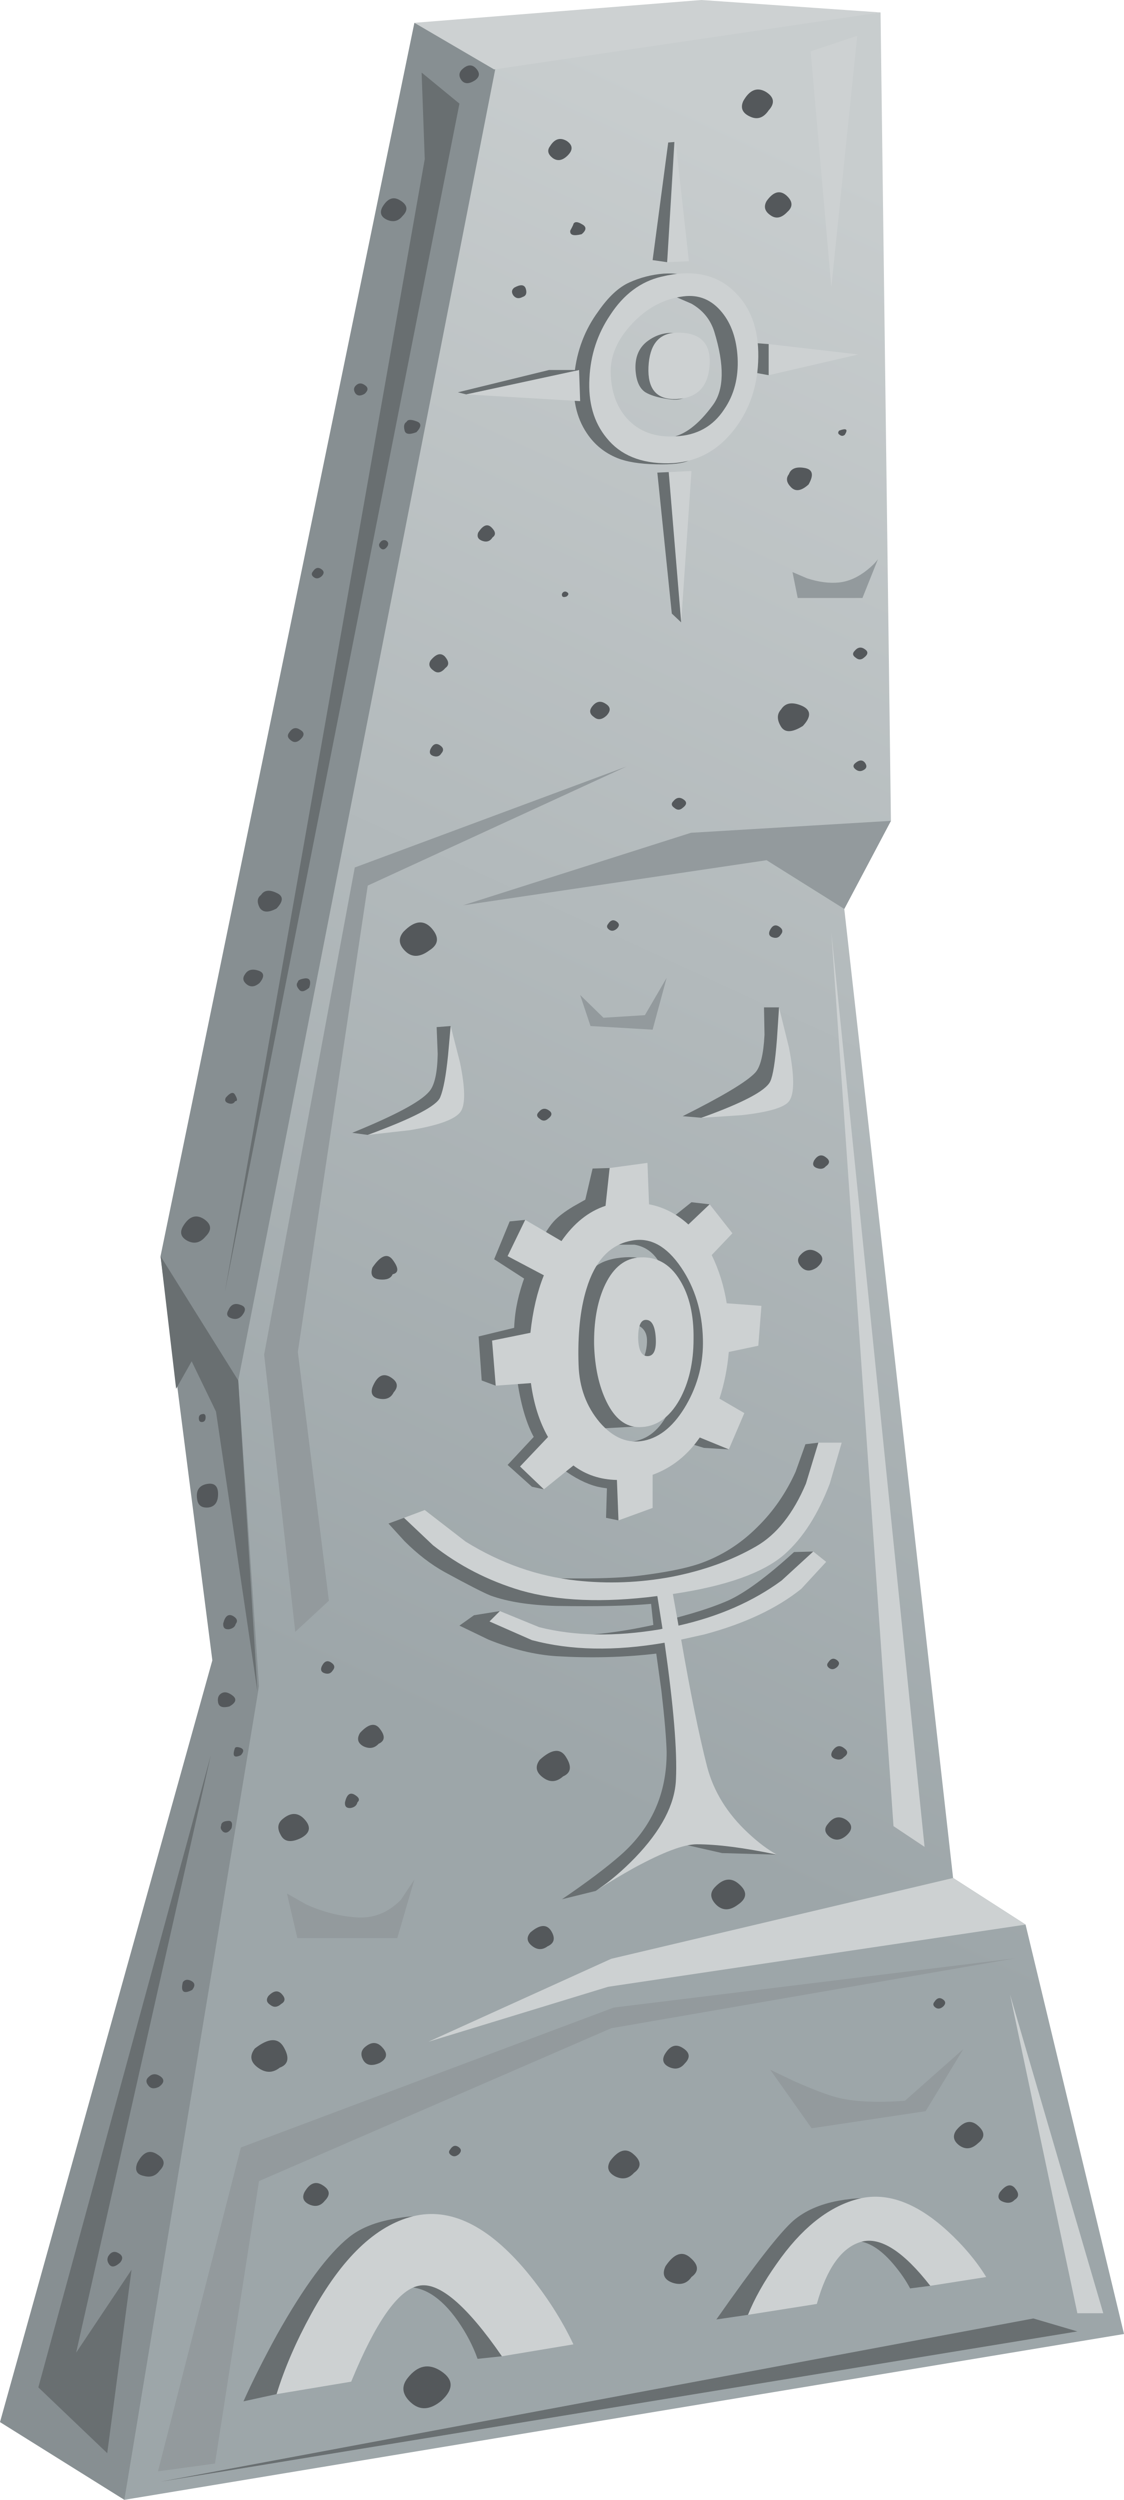
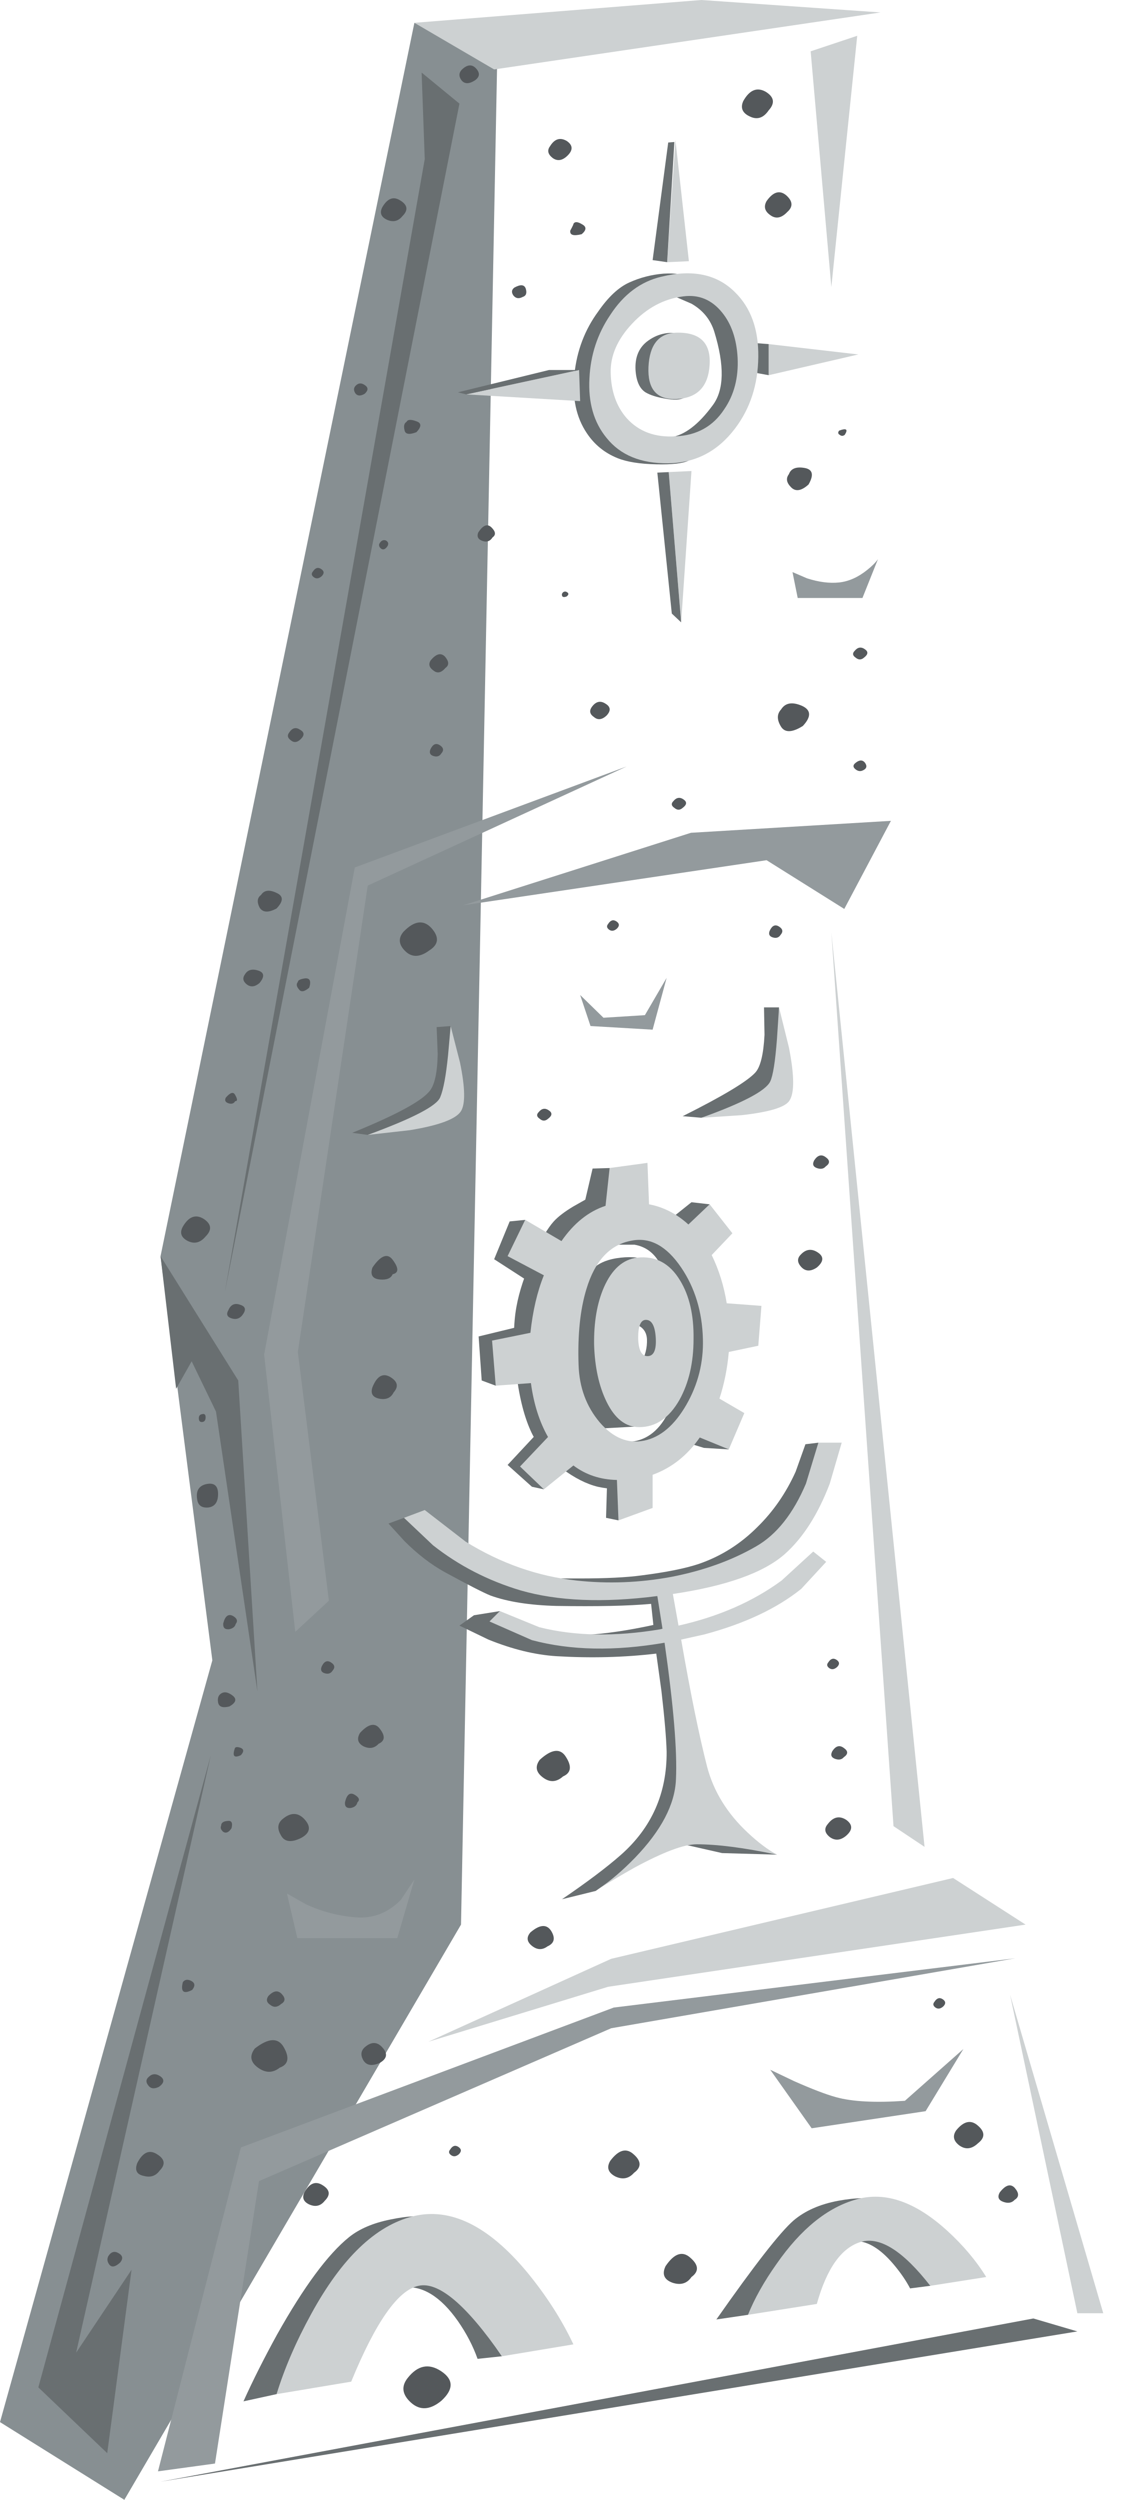
<svg xmlns="http://www.w3.org/2000/svg" xmlns:ns1="http://www.inkscape.org/namespaces/inkscape" id="svg2" xml:space="preserve" viewBox="0 0 108.5 241.2" version="1.1" ns1:version="0.91 r13725">
  <defs id="defs6">
    <linearGradient id="linearGradient26" y2="-18719" gradientUnits="userSpaceOnUse" x2="4346.9" gradientTransform="matrix(-.335 -.727 .727 -.335 15098 -3050.6)" y1="-18719" x1="4193.8">
      <stop id="stop28" style="stop-color:#c8cdce" offset="0" />
      <stop id="stop30" style="stop-color:#9da6a9" offset="1" />
    </linearGradient>
  </defs>
  <g id="g10" transform="matrix(1.25 0 0 -1.25 0 241.2)">
    <g id="g12">
      <path id="path14" style="fill-rule:evenodd;fill:#878f92" d="m9.602-0.001-9.602 6 16.398 58.801l-4 31.199 19.602 95.199 6.398-2.797-2.796-144-26-44.402z" ns1:connector-curvature="0" />
      <g id="g16">
        <g id="g18">
          <g id="g24">
-             <path id="path32" style="fill-rule:evenodd;fill:url(#linearGradient26)" d="m86.801 12.8-77.199-12.801 10.398 62.801l-1.602 23.601 20 102 29.602 3.6 0.801-62.4-3.602-6.8 8.403-74.801 5.597-3.598 7.602-31.601z" ns1:connector-curvature="0" />
-           </g>
+             </g>
        </g>
      </g>
      <path id="path34" style="fill-rule:evenodd;fill:#696f71" d="m56.84 168.4c0.933-1.707 1.305-3.414 1.121-5.121-0.106-0.961-1.176-2.121-3.199-3.48l-2.961-1.801c-0.242 0.16-0.414 0.336-0.52 0.52-0.242 0.347-0.082 0.574 0.481 0.679 1.093 0.16 2.183 0.989 3.277 2.481 0.883 1.176 0.922 3.066 0.121 5.679-0.293 0.934-0.879 1.657-1.762 2.161l-1.199 0.519c1.922 1.043 3.469 0.496 4.641-1.637z" ns1:connector-curvature="0" />
      <path id="path36" style="fill-rule:evenodd;fill:#cdd1d2" d="m38.16 187.6-6.16 3.6 22.16 1.76 13.84-0.96-29.84-4.4z" ns1:connector-curvature="0" />
      <path id="path38" style="fill-rule:evenodd;fill:#696f71" d="m16.68 83.999-1.879 3.883-1.199-2.121-1.204 10.238 6-9.598 1.481-24-3.199 21.598z" ns1:connector-curvature="0" />
      <path id="path40" style="fill-rule:evenodd;fill:#cdd1d2" d="m46.961 39.601-13.883-4.243 14.121 6.403 26.403 6.238 5.597-3.598-32.238-4.8z" ns1:connector-curvature="0" />
      <path id="path42" style="fill-rule:evenodd;fill:#939a9d" d="m35.762 123.08 17.597 5.598 15.442 0.922-3.602-6.801-6 3.762-23.437-3.481z" ns1:connector-curvature="0" />
      <path id="path44" style="fill-rule:evenodd;fill:#696f71" d="m32.801 180.68-0.242 6.679 2.921-2.398-18.121-91.762 15.442 87.481z" ns1:connector-curvature="0" />
      <path id="path46" style="fill-rule:evenodd;fill:#696f71" d="m2.961 8.679 13.32 48.801-10.402-46.122 4.281 6.403-1.879-14.16-5.32 5.078z" ns1:connector-curvature="0" />
      <path id="path48" style="fill-rule:evenodd;fill:#cdd1d2" d="m51.52 172.72 0.64 9.437 1.039-9.359-1.679-0.078z" ns1:connector-curvature="0" />
      <path id="path50" style="fill-rule:evenodd;fill:#cdd1d2" d="m51.641 156.52 1.757 0.082-0.796-11.68-0.961 11.598z" ns1:connector-curvature="0" />
      <path id="path52" style="fill-rule:evenodd;fill:#cdd1d2" d="m59.359 166.4 6.922-0.8-6.922-1.602v2.402z" ns1:connector-curvature="0" />
      <path id="path54" style="fill-rule:evenodd;fill:#696f71" d="m51.602 181.96 0.476 0.039-0.558-9.277-1.122 0.16 1.204 9.078z" ns1:connector-curvature="0" />
      <path id="path56" style="fill-rule:evenodd;fill:#696f71" d="m44.359 164.08c0.188 1.813 0.801 3.426 1.84 4.84 0.774 1.117 1.574 1.867 2.403 2.238 0.824 0.375 1.703 0.602 2.636 0.68 0.481 0.027 0.867 0.016 1.16-0.039-1.039-0.481-2.066-1.188-3.078-2.121-2-1.891-2.851-4.024-2.558-6.399 0.183-1.679 1.371-3.148 3.558-4.398 1.094-0.617 2.039-1.109 2.84-1.481-0.426-0.214-1.254-0.308-2.48-0.281-1.282 0.028-2.282 0.188-3 0.481-0.985 0.398-1.774 1.039-2.36 1.918-0.828 1.226-1.148 2.746-0.961 4.562z" ns1:connector-curvature="0" />
      <path id="path58" style="fill-rule:evenodd;fill:#cdd1d2" d="m44.719 164.4 0.082-2.402-8.801 0.52 8.719 1.882z" ns1:connector-curvature="0" />
      <path id="path60" style="fill-rule:evenodd;fill:#696f71" d="m51.879 145.6-1.117 10.879 0.879 0.039 0.961-11.598-0.723 0.68z" ns1:connector-curvature="0" />
      <path id="path62" style="fill-rule:evenodd;fill:#696f71" d="m42.398 164.4h2.321l-8.719-1.882-0.641 0.16 7.039 1.722z" ns1:connector-curvature="0" />
      <path id="path64" style="fill-rule:evenodd;fill:#696f71" d="m58.281 166.48 1.078-0.079v-2.402l-0.879 0.16-0.199 2.321z" ns1:connector-curvature="0" />
      <path id="path66" style="fill-rule:evenodd;fill:#cdd1d2" d="m46.84 159.16c-0.985 1.199-1.426 2.735-1.32 4.602 0.082 1.785 0.613 3.414 1.601 4.879 1.039 1.601 2.359 2.586 3.957 2.961 2.402 0.586 4.297 0.187 5.684-1.2 1.226-1.203 1.824-2.867 1.797-5-0.028-2.136-0.625-3.972-1.797-5.519-1.336-1.762-3.055-2.656-5.16-2.684-2.11-0.023-3.696 0.629-4.762 1.961zm0.32 5.039c0.028-1.437 0.442-2.613 1.238-3.519 0.934-1.039 2.204-1.504 3.801-1.399 1.629 0.078 2.867 0.774 3.723 2.078 0.773 1.122 1.117 2.457 1.039 4-0.082 1.442-0.481 2.602-1.199 3.481-0.801 0.988-1.801 1.402-3 1.242-1.496-0.187-2.817-0.894-3.961-2.121-1.121-1.199-1.668-2.453-1.641-3.762z" ns1:connector-curvature="0" />
      <path id="path68" style="fill-rule:evenodd;fill:#696f71" d="m52.559 167.2c0.613-3.066 0.695-4.718 0.242-4.957-0.293-0.16-0.789-0.176-1.481-0.043-0.64 0.11-1.132 0.27-1.48 0.481-0.453 0.293-0.707 0.867-0.762 1.722-0.051 0.934 0.227 1.653 0.844 2.161 0.773 0.613 1.652 0.824 2.637 0.636z" ns1:connector-curvature="0" />
      <path id="path70" style="fill-rule:evenodd;fill:#cdd1d2" d="m52.199 167.28c1.84 0.055 2.707-0.773 2.602-2.48-0.106-1.707-0.973-2.586-2.602-2.641-1.492-0.054-2.199 0.774-2.121 2.481 0.082 1.707 0.789 2.586 2.121 2.64z" ns1:connector-curvature="0" />
      <path id="path72" style="fill-rule:evenodd;fill:#696f71" d="m47.078 102.8 0.684-3.641-1.602-0.719c-1.121-0.585-1.855-1.214-2.199-1.878-0.695-1.254-1.149-3.27-1.359-6.043-0.27-3.52 0.265-6.172 1.597-7.957 1.281-1.735 2.574-2.668 3.879-2.801 0.668-0.082 1.203 0.027 1.602 0.32l-1.121-1.883c-0.637-0.211-1.438-0.211-2.399 0-0.879 0.215-1.801 0.684-2.762 1.403-1.144 0.879-1.957 1.867-2.437 2.961-0.535 1.199-0.906 2.757-1.121 4.679-0.215 1.918-0.199 3.532 0.039 4.84 0.215 1.199 0.652 2.52 1.32 3.957 0.586 1.254 1.106 2.137 1.563 2.641 0.343 0.375 0.851 0.761 1.519 1.16l0.918 0.519 0.563 2.403 1.316 0.039z" ns1:connector-curvature="0" />
      <path id="path74" style="fill-rule:evenodd;fill:#696f71" d="m45.762 94.999c0.476 0.481 1.199 0.774 2.16 0.883 0.476 0.051 0.906 0.051 1.277 0l-1.277-2.402c-0.801-1.813-1.121-3.305-0.961-4.481 0.16-1.172 0.68-2.547 1.559-4.117 0.453-0.777 0.878-1.442 1.281-2l-3.723-0.203c-0.316 0.32-0.637 0.734-0.957 1.242-0.695 1.039-1.109 2.066-1.242 3.078-0.16 1.199-0.024 2.695 0.402 4.481 0.399 1.785 0.891 2.96 1.481 3.519z" ns1:connector-curvature="0" />
      <path id="path76" style="fill-rule:evenodd;fill:#696f71" d="m50.68 97.679c1.175-0.399 2.215-1.16 3.121-2.278 0.773-0.906 1.172-2.414 1.199-4.519 0.027-1.707-0.172-3.469-0.602-5.281-0.293-1.36-1.171-2.68-2.636-3.961-1.336-1.121-2.364-1.668-3.082-1.641-0.746 0.055-1.227 0.309-1.442 0.762-0.238 0.48 0.27 0.785 1.524 0.918 1.25 0.136 2.226 0.933 2.918 2.402 0.535 1.094 0.867 2.453 1 4.078 0.16 2.215-0.375 4.563-1.602 7.039-0.453 0.961-1.144 1.524-2.078 1.684h-1.238c0.613 0.957 1.586 1.223 2.918 0.797z" ns1:connector-curvature="0" />
      <path id="path78" style="fill-rule:evenodd;fill:#696f71" d="m48.961 90.8c0.934 1.199 1.547 0.988 1.84-0.641 0.16-0.801 0.211-1.719 0.16-2.758l-1.481 0.278c0.348 0.613 0.508 1.254 0.481 1.922-0.027 0.425-0.199 0.746-0.52 0.961l-0.48 0.238z" ns1:connector-curvature="0" />
      <path id="path80" style="fill-rule:evenodd;fill:#696f71" d="m53.398 100.16 1.403-0.16-1.84-3-1.762 1.402 2.199 1.758z" ns1:connector-curvature="0" />
      <path id="path82" style="fill-rule:evenodd;fill:#696f71" d="m54.281 83.081 2-2-1.922 0.117-1.961 0.602 1.883 1.281z" ns1:connector-curvature="0" />
      <path id="path84" style="fill-rule:evenodd;fill:#696f71" d="m46.801 75.8 0.078 2.601 1.519 0.598-0.636-3.398-0.961 0.199z" ns1:connector-curvature="0" />
      <path id="path86" style="fill-rule:evenodd;fill:#696f71" d="m41.078 78.198-1.879 1.684 2.16 2.316 2.243-0.316l-1.602-3.883-0.922 0.199z" ns1:connector-curvature="0" />
      <path id="path88" style="fill-rule:evenodd;fill:#696f71" d="m37.199 86.401-0.238 3.399 2.801 0.68 0.797-2.68-2.278-1.801-1.082 0.402z" ns1:connector-curvature="0" />
      <path id="path90" style="fill-rule:evenodd;fill:#696f71" d="m38.16 95.761 1.199 2.918 1.2 0.121 1.519-3.121-1.316-1.598-2.602 1.68z" ns1:connector-curvature="0" />
      <path id="path92" style="fill-rule:evenodd;fill:#cdd1d2" d="m49.281 89.679c0.024-0.934 0.266-1.399 0.719-1.399 0.48 0 0.695 0.465 0.641 1.399-0.055 0.933-0.309 1.402-0.762 1.402-0.399 0-0.598-0.469-0.598-1.402zm-0.082 6.203c1.414 0.156 2.52-0.43 3.321-1.762 0.718-1.172 1.066-2.68 1.039-4.519 0-1.813-0.36-3.375-1.079-4.68-0.8-1.414-1.839-2.121-3.121-2.121-1.039 0-1.879 0.652-2.519 1.961-0.586 1.199-0.906 2.664-0.961 4.398-0.024 1.735 0.226 3.215 0.762 4.442 0.613 1.386 1.464 2.144 2.558 2.281z" ns1:connector-curvature="0" />
      <path id="path94" style="fill-rule:evenodd;fill:#cdd1d2" d="m50 103.2 0.121-3.199c1.117-0.211 2.133-0.734 3.039-1.559l1.641 1.559 1.758-2.238-1.598-1.68c0.559-1.148 0.945-2.387 1.16-3.723l2.68-0.199-0.242-3.078-2.278-0.48c-0.109-1.254-0.347-2.453-0.722-3.602l1.921-1.117-1.199-2.801-2.242 0.918c-0.961-1.388-2.172-2.345-3.641-2.88v-2.558l-2.636-0.961-0.121 3.121c-1.282 0.023-2.403 0.398-3.36 1.117l-2.281-1.84-1.84 1.762 2.16 2.277c-0.668 1.176-1.105 2.563-1.32 4.16l-2.719-0.199-0.281 3.481 2.961 0.601c0.184 1.707 0.531 3.184 1.039 4.438l-2.801 1.48 1.36 2.801 2.8-1.641c0.961 1.387 2.094 2.293 3.403 2.723l0.316 2.918 2.922 0.398zm2.602-8.078c-1.122 1.653-2.387 2.348-3.801 2.078-1.68-0.293-2.856-1.543-3.52-3.758-0.48-1.574-0.679-3.519-0.601-5.839 0.054-1.735 0.601-3.215 1.64-4.442 1.039-1.199 2.188-1.664 3.442-1.398 1.25 0.265 2.332 1.187 3.238 2.758 0.906 1.574 1.332 3.269 1.281 5.082-0.054 2.105-0.613 3.945-1.679 5.519z" ns1:connector-curvature="0" />
      <path id="path96" style="fill-rule:evenodd;fill:#696f71" d="m63.199 81.601 0.082-1.481c-0.109-1.254-0.48-2.519-1.121-3.801-0.719-1.414-2.547-2.773-5.48-4.078-2.559-1.148-4.785-1.801-6.68-1.961-1.305-0.132-3.012-0.039-5.121 0.282l-2.801 0.558h2.684c2.023 0 3.625 0.078 4.797 0.238 1.894 0.243 3.363 0.536 4.402 0.883 1.707 0.586 3.211 1.532 4.519 2.84 1.227 1.199 2.215 2.625 2.961 4.277l0.758 2.122 1 0.121z" ns1:connector-curvature="0" />
-       <path id="path98" style="fill-rule:evenodd;fill:#696f71" d="m62.801 73.198c-1.387-2.133-2.696-3.492-3.922-4.078-1.254-0.613-3.504-1.32-6.758-2.121l-0.199 1 1.437 0.402c1.094 0.321 2.039 0.653 2.84 1 1.309 0.586 3.016 1.84 5.121 3.758l1.481 0.039z" ns1:connector-curvature="0" />
      <path id="path100" style="fill-rule:evenodd;fill:#696f71" d="m50.602 67.562 1.117 0.117-0.039-0.879-4.801-0.719-4.399 0.481 2.68 0.199c1.547 0.078 3.36 0.344 5.442 0.801z" ns1:connector-curvature="0" />
      <path id="path102" style="fill-rule:evenodd;fill:#696f71" d="m51.68 66.8 0.601-3.442c0.399-2.613 0.641-4.73 0.719-6.359 0.078-1.68-0.359-3.305-1.32-4.879-0.614-0.988-1.332-1.84-2.16-2.558-0.614-0.508-1.786-1.364-3.52-2.563l-2.602-0.641c1.922 1.309 3.43 2.442 4.524 3.403 2.398 2.105 3.586 4.773 3.558 8-0.027 1.012-0.16 2.574-0.402 4.679l-0.398 2.879c-2.481-0.293-5.055-0.359-7.719-0.199-1.656 0.106-3.402 0.535-5.242 1.281l-2.239 1.079 1.122 0.8 2 0.321 0.277-0.481c0.215-0.347 0.453-0.601 0.723-0.762 0.531-0.32 1.277-0.585 2.238-0.796 1.414-0.321 2.961-0.442 4.64-0.364 2.559 0.137 4.293 0.336 5.2 0.602z" ns1:connector-curvature="0" />
      <path id="path104" style="fill-rule:evenodd;fill:#696f71" d="m54.16 51.999 5.84-2.199-4.238 0.121-3.883 0.879 2.281 1.199z" ns1:connector-curvature="0" />
      <path id="path106" style="fill-rule:evenodd;fill:#696f71" d="m30 75.358 1.199 0.442 3.879-2.719c2.961-1.84 5.453-2.84 7.481-3 3.226-0.266 6.066-0.176 8.519 0.277l0.442-3.277-1-0.16-0.239 2.238c-1.734-0.16-4.176-0.211-7.32-0.16-2.055 0.055-3.75 0.32-5.082 0.801-0.531 0.215-1.707 0.812-3.52 1.801-1.066 0.586-2.105 1.386-3.121 2.398l-1.238 1.359z" ns1:connector-curvature="0" />
      <path id="path108" style="fill-rule:evenodd;fill:#cdd1d2" d="m62.238 78.44 0.961 3.161h1.801l-0.922-3.161c-0.906-2.375-2.066-4.187-3.476-5.441-1.629-1.437-4.508-2.465-8.641-3.078l0.437-2.441c3.094 0.695 5.747 1.855 7.961 3.48l2.442 2.238 1-0.797-1.922-2.082c-1.891-1.519-4.387-2.691-7.481-3.519l-1.796-0.399c0.718-4.136 1.386-7.402 2-9.8 0.503-1.922 1.558-3.629 3.16-5.121 0.797-0.747 1.543-1.305 2.238-1.68-2.535 0.535-4.602 0.801-6.199 0.801-0.989 0-2.586-0.602-4.801-1.801-1.023-0.574-1.965-1.133-2.82-1.68 0.949 0.645 1.902 1.457 2.859 2.442 2.027 2.105 3.082 4.117 3.16 6.039 0.106 2.187-0.187 5.707-0.879 10.558-3.84-0.664-7.254-0.597-10.242 0.199l-3.277 1.442 0.801 0.801 3.039-1.243c2.746-0.691 5.867-0.746 9.359-0.16l0.16 0.043-0.398 2.52c-4.188-0.535-7.707-0.387-10.563 0.437-2.504 0.75-4.758 1.907-6.758 3.481l-2.242 2.121 1.602 0.601 3.16-2.441c2.719-1.68 5.57-2.68 8.559-3 2.425-0.266 4.867-0.172 7.32 0.281 2.48 0.481 4.668 1.266 6.558 2.36 1.575 0.906 2.856 2.519 3.84 4.839z" ns1:connector-curvature="0" />
      <path id="path110" style="fill-rule:evenodd;fill:#696f71" d="m34.801 113.76 0.238-2.242c0.106-1.653-0.012-2.852-0.359-3.598-0.321-0.75-1.465-1.402-3.442-1.961l-2.84-0.602-1.199 0.161c3.281 1.336 5.254 2.386 5.922 3.16 0.426 0.453 0.652 1.426 0.68 2.922l-0.082 2.078 1.082 0.082z" ns1:connector-curvature="0" />
      <path id="path112" style="fill-rule:evenodd;fill:#696f71" d="m59 115.2h1.16l0.039-2.636c-0.027-1.868-0.16-3.028-0.398-3.481-0.348-0.773-2.227-1.574-5.641-2.402l-1.441 0.121c3.093 1.547 4.961 2.668 5.601 3.359 0.399 0.426 0.641 1.403 0.719 2.922l-0.039 2.12z" ns1:connector-curvature="0" />
      <path id="path114" style="fill-rule:evenodd;fill:#cdd1d2" d="m34.801 113.76 0.719-2.801c0.402-1.945 0.425-3.199 0.082-3.762-0.375-0.613-1.696-1.105-3.961-1.476l-3.243-0.364c3.497 1.282 5.364 2.254 5.602 2.922 0.238 0.559 0.441 1.641 0.602 3.239l0.199 2.242z" ns1:connector-curvature="0" />
      <path id="path116" style="fill-rule:evenodd;fill:#cdd1d2" d="m60 112.76 0.16 2.437 0.762-3.078c0.426-2.16 0.437-3.535 0.039-4.121-0.32-0.504-1.547-0.879-3.68-1.117l-3.121-0.203c3.199 1.148 4.973 2.082 5.32 2.801 0.215 0.453 0.387 1.546 0.52 3.281z" ns1:connector-curvature="0" />
      <path id="path118" style="fill-rule:evenodd;fill:#696f71" d="m31.879 21.882-4.078-7.281-6.442-6.442-2.558-0.558c0.719 1.597 1.586 3.32 2.597 5.16 2.082 3.707 3.934 6.211 5.563 7.519 0.801 0.641 1.867 1.094 3.199 1.36 0.641 0.133 1.215 0.215 1.719 0.242z" ns1:connector-curvature="0" />
      <path id="path120" style="fill-rule:evenodd;fill:#696f71" d="m57.762 14.28-2.442-0.359c2.934 4.184 4.918 6.734 5.961 7.641 0.879 0.746 2.024 1.253 3.438 1.519 0.722 0.133 1.347 0.199 1.883 0.199l-8.84-9z" ns1:connector-curvature="0" />
      <path id="path122" style="fill-rule:evenodd;fill:#696f71" d="m38.762 11.081-1.883-0.199c-0.348 0.984-0.852 1.957-1.52 2.918-1.332 1.894-2.746 2.762-4.238 2.601-1.496-0.16-1.574 0.227-0.242 1.161l2.48 1.437 5.403-7.918z" ns1:connector-curvature="0" />
      <path id="path124" style="fill-rule:evenodd;fill:#696f71" d="m71.84 16.519-1.559-0.2c-0.293 0.563-0.679 1.133-1.16 1.719-0.961 1.176-1.894 1.817-2.801 1.922-0.906 0.105-1.039 0.375-0.398 0.801l1.238 0.597 2.52-1.878c1.652-1.36 2.375-2.348 2.16-2.961z" ns1:connector-curvature="0" />
      <path id="path126" style="fill-rule:evenodd;fill:#cdd1d2" d="m40.68 17.601c1.492-1.813 2.695-3.68 3.601-5.602l-5.519-0.918c-2.75 3.973-4.895 5.785-6.442 5.438-1.574-0.321-3.308-2.786-5.199-7.399l-5.762-0.961c0.614 2 1.508 4.067 2.68 6.199 2.348 4.297 4.961 6.801 7.84 7.524 2.883 0.719 5.816-0.707 8.801-4.281z" ns1:connector-curvature="0" />
      <path id="path128" style="fill-rule:evenodd;fill:#cdd1d2" d="m66.16 23.198c2.215 0.617 4.547-0.199 7-2.437 1.227-1.121 2.227-2.309 3-3.563l-4.32-0.679c-2.078 2.668-3.852 3.8-5.32 3.402-1.52-0.43-2.665-2.027-3.442-4.801l-5.316-0.84c0.504 1.254 1.238 2.559 2.199 3.918 1.894 2.723 3.961 4.387 6.199 5z" ns1:connector-curvature="0" />
      <path id="path130" style="fill-rule:evenodd;fill:#939a9d" d="m59.48 33.198 1.84-0.879c1.387-0.613 2.465-1.027 3.239-1.238 1.253-0.348 3.027-0.441 5.32-0.281l4.519 4-2.918-4.801-8.8-1.32-3.2 4.519z" ns1:connector-curvature="0" />
      <path id="path132" style="fill-rule:evenodd;fill:#939a9d" d="m22.16 46.8 1.481-0.84c1.226-0.559 2.504-0.895 3.839-1 1.332-0.105 2.493 0.348 3.481 1.359l1.039 1.563-1.32-4.524h-7.719l-0.801 3.442z" ns1:connector-curvature="0" />
      <path id="path134" style="fill-rule:evenodd;fill:#939a9d" d="m51.48 117.48-1.082-4-4.796 0.281-0.801 2.398 1.801-1.758 3.199 0.2 1.679 2.879z" ns1:connector-curvature="0" />
      <path id="path136" style="fill-rule:evenodd;fill:#939a9d" d="m12.199 2.198 6.403 25 28.796 10.801 31 3.801l-31.199-5.399-27.199-11.8-3.398-21.801-4.403-0.602z" ns1:connector-curvature="0" />
      <path id="path138" style="fill-rule:evenodd;fill:#939a9d" d="m22.801 66.999-2.403 21.402 7 37.598 21 7.801-20-9.199-5.398-36 2.398-19.2-2.597-2.402z" ns1:connector-curvature="0" />
      <path id="path140" style="fill-rule:evenodd;fill:#939a9d" d="m64.801 148c0.746 0.082 1.465 0.402 2.16 0.961 0.371 0.293 0.652 0.574 0.84 0.84l-1.199-3h-5l-0.403 2 1.121-0.481c0.907-0.293 1.735-0.398 2.481-0.32z" ns1:connector-curvature="0" />
      <path id="path142" style="fill-rule:evenodd;fill:#cdd1d2" d="m64.199 170.8-1.597 18.199 3.597 1.199-2-19.398z" ns1:connector-curvature="0" />
      <path id="path144" style="fill-rule:evenodd;fill:#cdd1d2" d="m71.398 50.401-2.398 1.598l-4.801 69 7.199-70.598z" ns1:connector-curvature="0" />
      <path id="path146" style="fill-rule:evenodd;fill:#cdd1d2" d="m85.199 14.401h-2l-5.199 24.598 7.199-24.598z" ns1:connector-curvature="0" />
      <path id="path148" style="fill-rule:evenodd;fill:#696f71" d="m79.801 13.999 3.398-1l-70.801-11.598 67.403 12.598z" ns1:connector-curvature="0" />
      <path id="path150" style="fill-rule:evenodd;fill:#54585b" d="m43.48 147.24c0.106 0.078 0.215 0.078 0.321 0 0.133-0.082 0.121-0.187-0.039-0.32-0.215-0.082-0.336-0.055-0.364 0.078-0.023 0.082 0 0.16 0.082 0.242z" ns1:connector-curvature="0" />
      <path id="path152" style="fill-rule:evenodd;fill:#54585b" d="m60.32 138.2c0.321 0.508 0.852 0.602 1.602 0.282 0.719-0.321 0.746-0.84 0.078-1.559-0.855-0.535-1.426-0.535-1.719 0-0.293 0.504-0.281 0.934 0.039 1.277z" ns1:connector-curvature="0" />
      <path id="path154" style="fill-rule:evenodd;fill:#54585b" d="m41.602 107.12c0.238 0.293 0.503 0.332 0.796 0.121 0.27-0.187 0.243-0.402-0.078-0.64-0.215-0.188-0.425-0.188-0.64 0-0.239 0.16-0.266 0.332-0.078 0.519z" ns1:connector-curvature="0" />
      <path id="path156" style="fill-rule:evenodd;fill:#54585b" d="m28.762 85.882c0.343 0.851 0.797 1.117 1.359 0.797 0.586-0.344 0.68-0.746 0.277-1.199-0.21-0.426-0.586-0.586-1.117-0.481-0.508 0.106-0.679 0.402-0.519 0.883z" ns1:connector-curvature="0" />
      <path id="path158" style="fill-rule:evenodd;fill:#54585b" d="m26.641 53.839c0.132 0.586 0.371 0.789 0.718 0.601 0.375-0.214 0.453-0.414 0.243-0.601-0.055-0.238-0.227-0.387-0.524-0.438-0.316-0.027-0.465 0.118-0.437 0.438z" ns1:connector-curvature="0" />
      <path id="path160" style="fill-rule:evenodd;fill:#54585b" d="m47.121 26.159c0.641 0.856 1.238 1.028 1.801 0.52 0.613-0.531 0.625-1.012 0.039-1.438-0.402-0.453-0.883-0.547-1.441-0.281-0.559 0.293-0.692 0.695-0.399 1.199z" ns1:connector-curvature="0" />
      <path id="path162" style="fill-rule:evenodd;fill:#54585b" d="m77.199 23.722c0.453 0.586 0.84 0.703 1.16 0.359 0.348-0.402 0.348-0.707 0-0.922-0.214-0.238-0.504-0.293-0.879-0.16s-0.468 0.375-0.281 0.723z" ns1:connector-curvature="0" />
      <path id="path164" style="fill-rule:evenodd;fill:#54585b" d="m72.16 38.44c0.188 0.293 0.399 0.36 0.641 0.2 0.238-0.16 0.254-0.348 0.039-0.559-0.215-0.187-0.414-0.215-0.602-0.082-0.183 0.133-0.211 0.281-0.078 0.441z" ns1:connector-curvature="0" />
      <path id="path166" style="fill-rule:evenodd;fill:#54585b" d="m57.398 185.16c0.481 0.856 1.055 1.094 1.723 0.723 0.664-0.402 0.746-0.883 0.238-1.442-0.398-0.585-0.879-0.746-1.437-0.48-0.59 0.266-0.762 0.668-0.524 1.199z" ns1:connector-curvature="0" />
      <path id="path168" style="fill-rule:evenodd;fill:#54585b" d="m42.48 181.68c0.348 0.562 0.774 0.695 1.282 0.402 0.476-0.32 0.504-0.695 0.078-1.121-0.399-0.398-0.785-0.465-1.16-0.199-0.375 0.293-0.442 0.597-0.2 0.918z" ns1:connector-curvature="0" />
      <path id="path170" style="fill-rule:evenodd;fill:#54585b" d="m60.922 156.36c0.156 0.43 0.558 0.59 1.199 0.481 0.641-0.106 0.746-0.531 0.32-1.277-0.562-0.508-1.015-0.575-1.363-0.204-0.344 0.348-0.398 0.68-0.156 1z" ns1:connector-curvature="0" />
      <path id="path172" style="fill-rule:evenodd;fill:#54585b" d="m36.922 151.84c0.371 0.586 0.719 0.723 1.039 0.402 0.32-0.32 0.344-0.574 0.078-0.761-0.184-0.293-0.437-0.387-0.758-0.282-0.347 0.11-0.469 0.321-0.359 0.641z" ns1:connector-curvature="0" />
      <path id="path174" style="fill-rule:evenodd;fill:#54585b" d="m39.719 170.76c0.48 0.265 0.773 0.238 0.883-0.082 0.105-0.344 0.023-0.559-0.243-0.641-0.293-0.156-0.531-0.117-0.718 0.121-0.161 0.242-0.133 0.442 0.078 0.602z" ns1:connector-curvature="0" />
      <path id="path176" style="fill-rule:evenodd;fill:#54585b" d="m33.238 135.12c0.188 0.399 0.43 0.508 0.723 0.32 0.293-0.187 0.332-0.402 0.117-0.64-0.133-0.215-0.332-0.281-0.598-0.199-0.265 0.078-0.347 0.254-0.242 0.519z" ns1:connector-curvature="0" />
      <path id="path178" style="fill-rule:evenodd;fill:#54585b" d="m59.441 121.12c0.184 0.399 0.426 0.508 0.719 0.32 0.293-0.187 0.332-0.402 0.121-0.64-0.136-0.215-0.336-0.281-0.601-0.199-0.266 0.078-0.348 0.254-0.239 0.519z" ns1:connector-curvature="0" />
      <path id="path180" style="fill-rule:evenodd;fill:#54585b" d="m66.078 134.08c0.297 0.238 0.535 0.238 0.723 0 0.187-0.266 0.121-0.469-0.199-0.601-0.188-0.079-0.375-0.04-0.563 0.121-0.184 0.16-0.172 0.32 0.039 0.48z" ns1:connector-curvature="0" />
      <path id="path182" style="fill-rule:evenodd;fill:#54585b" d="m45.68 138.36c0.32 0.457 0.679 0.547 1.082 0.282 0.398-0.239 0.426-0.547 0.078-0.918-0.348-0.321-0.668-0.364-0.961-0.121-0.32 0.214-0.387 0.464-0.199 0.757z" ns1:connector-curvature="0" />
      <path id="path184" style="fill-rule:evenodd;fill:#54585b" d="m52 131.12c0.238 0.293 0.508 0.332 0.801 0.121 0.265-0.187 0.238-0.402-0.082-0.64-0.211-0.188-0.426-0.188-0.641 0-0.238 0.16-0.266 0.332-0.078 0.519z" ns1:connector-curvature="0" />
      <path id="path186" style="fill-rule:evenodd;fill:#54585b" d="m31.32 119.52c-0.535 0.507-0.586 1.015-0.16 1.519 0.828 0.856 1.547 0.949 2.16 0.281 0.614-0.691 0.559-1.265-0.16-1.718-0.719-0.536-1.332-0.563-1.84-0.082z" ns1:connector-curvature="0" />
      <path id="path188" style="fill-rule:evenodd;fill:#54585b" d="m46.961 121.64c0.184 0.293 0.398 0.359 0.641 0.199 0.238-0.16 0.253-0.348 0.039-0.559-0.215-0.187-0.414-0.215-0.602-0.082-0.184 0.137-0.211 0.282-0.078 0.442z" ns1:connector-curvature="0" />
      <path id="path190" style="fill-rule:evenodd;fill:#54585b" d="m28.762 95.12c0.636 0.934 1.16 1.133 1.558 0.602 0.481-0.641 0.481-1.016 0-1.121-0.132-0.321-0.465-0.453-1-0.403-0.558 0.055-0.746 0.364-0.558 0.922z" ns1:connector-curvature="0" />
      <path id="path192" style="fill-rule:evenodd;fill:#54585b" d="m61.84 96.12c0.398 0.426 0.84 0.481 1.32 0.16 0.481-0.32 0.453-0.707-0.082-1.16-0.476-0.32-0.879-0.305-1.199 0.039-0.32 0.348-0.332 0.668-0.039 0.961z" ns1:connector-curvature="0" />
      <path id="path194" style="fill-rule:evenodd;fill:#54585b" d="m62.879 103.4c0.266 0.399 0.562 0.481 0.883 0.239 0.343-0.239 0.343-0.481 0-0.719-0.16-0.188-0.387-0.227-0.684-0.121-0.293 0.105-0.359 0.305-0.199 0.601z" ns1:connector-curvature="0" />
      <path id="path196" style="fill-rule:evenodd;fill:#54585b" d="m27.801 59.198c0.664 0.723 1.187 0.817 1.558 0.282 0.403-0.532 0.36-0.907-0.121-1.122-0.316-0.343-0.703-0.41-1.16-0.199-0.453 0.242-0.543 0.586-0.277 1.039z" ns1:connector-curvature="0" />
      <path id="path198" style="fill-rule:evenodd;fill:#54585b" d="m41.68 57.12c0.933 0.852 1.613 0.918 2.039 0.199 0.453-0.718 0.375-1.214-0.239-1.48-0.507-0.453-1.027-0.481-1.558-0.078-0.535 0.398-0.617 0.851-0.242 1.359z" ns1:connector-curvature="0" />
      <path id="path200" style="fill-rule:evenodd;fill:#54585b" d="m64.48 57.198c-0.292 0.11-0.359 0.309-0.199 0.602 0.266 0.398 0.559 0.48 0.879 0.238 0.348-0.238 0.348-0.476 0-0.719-0.16-0.187-0.387-0.226-0.68-0.121z" ns1:connector-curvature="0" />
      <path id="path202" style="fill-rule:evenodd;fill:#54585b" d="m64.078 51.159c-0.398 0.321-0.453 0.656-0.156 1 0.426 0.563 0.906 0.668 1.437 0.321 0.508-0.375 0.496-0.786-0.039-1.239-0.425-0.347-0.84-0.375-1.242-0.082z" ns1:connector-curvature="0" />
      <path id="path204" style="fill-rule:evenodd;fill:#54585b" d="m63.961 64.64c0.184 0.293 0.398 0.359 0.641 0.199 0.238-0.16 0.253-0.348 0.039-0.559-0.215-0.187-0.414-0.215-0.602-0.082-0.184 0.137-0.211 0.282-0.078 0.442z" ns1:connector-curvature="0" />
      <path id="path206" style="fill-rule:evenodd;fill:#54585b" d="m24.84 64.319c0.187 0.403 0.426 0.508 0.719 0.321 0.293-0.188 0.336-0.399 0.121-0.641-0.133-0.211-0.332-0.277-0.602-0.199-0.266 0.082-0.344 0.254-0.238 0.519z" ns1:connector-curvature="0" />
      <path id="path208" style="fill-rule:evenodd;fill:#54585b" d="m21.84 52.562c0.64 0.531 1.215 0.503 1.719-0.082 0.48-0.559 0.375-1.028-0.321-1.399-0.769-0.375-1.293-0.293-1.558 0.238-0.293 0.508-0.239 0.922 0.16 1.243z" ns1:connector-curvature="0" />
      <path id="path210" style="fill-rule:evenodd;fill:#54585b" d="m19.68 34.839c1.066 0.828 1.812 0.855 2.242 0.082 0.453-0.801 0.344-1.32-0.32-1.563-0.536-0.425-1.094-0.425-1.68 0-0.59 0.43-0.668 0.922-0.242 1.481z" ns1:connector-curvature="0" />
      <path id="path212" style="fill-rule:evenodd;fill:#54585b" d="m20.719 38.882c0.402 0.426 0.75 0.476 1.043 0.156 0.293-0.316 0.277-0.57-0.043-0.758-0.293-0.265-0.574-0.293-0.84-0.082-0.293 0.188-0.344 0.414-0.16 0.684z" ns1:connector-curvature="0" />
      <path id="path214" style="fill-rule:evenodd;fill:#54585b" d="m28.199 34.96c0.508 0.426 0.961 0.398 1.36-0.078 0.402-0.453 0.32-0.844-0.239-1.16-0.613-0.27-1.039-0.188-1.281 0.238-0.211 0.398-0.16 0.734 0.16 1z" ns1:connector-curvature="0" />
      <path id="path216" style="fill-rule:evenodd;fill:#54585b" d="m40.961 43.8c0.719 0.613 1.25 0.652 1.598 0.121 0.347-0.563 0.253-0.961-0.278-1.199-0.402-0.297-0.801-0.282-1.203 0.039-0.398 0.32-0.437 0.664-0.117 1.039z" ns1:connector-curvature="0" />
-       <path id="path218" style="fill-rule:evenodd;fill:#54585b" d="m55.199 47.28c0.668 0.719 1.309 0.785 1.922 0.2 0.613-0.559 0.559-1.079-0.16-1.559-0.613-0.453-1.16-0.453-1.641 0-0.48 0.48-0.519 0.934-0.121 1.359z" ns1:connector-curvature="0" />
      <path id="path220" style="fill-rule:evenodd;fill:#54585b" d="m51.398 18.038c0.668 0.988 1.309 1.203 1.922 0.641 0.641-0.559 0.668-1.051 0.078-1.481-0.343-0.504-0.839-0.652-1.476-0.437-0.641 0.238-0.817 0.664-0.524 1.277z" ns1:connector-curvature="0" />
      <path id="path222" style="fill-rule:evenodd;fill:#54585b" d="m34.762 27.038c0.183 0.297 0.398 0.363 0.636 0.203 0.243-0.16 0.254-0.347 0.043-0.562-0.214-0.184-0.414-0.211-0.601-0.078-0.188 0.132-0.215 0.281-0.078 0.437z" ns1:connector-curvature="0" />
      <path id="path224" style="fill-rule:evenodd;fill:#54585b" d="m23.52 23.761c0.402 0.691 0.867 0.867 1.402 0.519 0.558-0.347 0.613-0.746 0.156-1.199-0.316-0.402-0.719-0.496-1.199-0.281-0.453 0.215-0.574 0.535-0.359 0.961z" ns1:connector-curvature="0" />
      <path id="path226" style="fill-rule:evenodd;fill:#54585b" d="m34.078 9.921c0.961-0.641 0.961-1.402 0-2.281-0.879-0.719-1.664-0.758-2.359-0.121-0.664 0.613-0.746 1.242-0.239 1.882 0.774 0.985 1.641 1.161 2.598 0.52z" ns1:connector-curvature="0" />
      <path id="path228" style="fill-rule:evenodd;fill:#54585b" d="m73.84 28.519c0.586 0.722 1.148 0.839 1.68 0.363 0.558-0.481 0.558-0.934 0-1.363-0.481-0.454-0.961-0.504-1.442-0.161-0.453 0.348-0.531 0.735-0.238 1.161z" ns1:connector-curvature="0" />
-       <path id="path230" style="fill-rule:evenodd;fill:#54585b" d="m52.879 33.679c-0.32-0.399-0.719-0.492-1.199-0.278-0.453 0.211-0.575 0.532-0.36 0.957 0.399 0.696 0.868 0.868 1.399 0.524 0.562-0.348 0.613-0.75 0.16-1.203z" ns1:connector-curvature="0" />
      <path id="path232" style="fill-rule:evenodd;fill:#54585b" d="m59.199 177.44c0.508 0.719 1.016 0.868 1.52 0.442 0.508-0.453 0.535-0.883 0.082-1.281-0.453-0.481-0.895-0.563-1.321-0.243-0.425 0.297-0.519 0.657-0.281 1.082z" ns1:connector-curvature="0" />
      <path id="path234" style="fill-rule:evenodd;fill:#54585b" d="m64.801 159.72c0.558 0.211 0.707 0.105 0.437-0.321-0.133-0.109-0.265-0.109-0.398 0-0.133 0.079-0.145 0.184-0.039 0.321z" ns1:connector-curvature="0" />
      <path id="path236" style="fill-rule:evenodd;fill:#54585b" d="m33.238 141.96c0.43 0.535 0.801 0.641 1.121 0.32 0.321-0.375 0.336-0.668 0.039-0.879-0.32-0.375-0.625-0.441-0.918-0.203-0.32 0.215-0.402 0.469-0.242 0.762z" ns1:connector-curvature="0" />
      <path id="path238" style="fill-rule:evenodd;fill:#54585b" d="m66 142.72c0.238 0.293 0.508 0.332 0.801 0.117 0.265-0.184 0.238-0.399-0.082-0.641-0.211-0.183-0.426-0.183-0.641 0-0.238 0.16-0.266 0.336-0.078 0.524z" ns1:connector-curvature="0" />
      <path id="path240" style="fill-rule:evenodd;fill:#54585b" d="m44.281 175.68c0.106 0.187 0.332 0.176 0.68-0.039 0.344-0.188 0.332-0.442-0.039-0.758-0.641-0.16-0.934-0.067-0.883 0.277 0.188 0.348 0.266 0.52 0.242 0.52z" ns1:connector-curvature="0" />
      <path id="path242" style="fill-rule:evenodd;fill:#54585b" d="m29.52 176.96c0.402 0.695 0.867 0.867 1.402 0.52 0.558-0.348 0.613-0.747 0.156-1.2-0.316-0.398-0.719-0.492-1.199-0.281-0.453 0.215-0.574 0.535-0.359 0.961z" ns1:connector-curvature="0" />
      <path id="path244" style="fill-rule:evenodd;fill:#54585b" d="m20.16 123.88c0.238 0.371 0.641 0.426 1.199 0.156 0.536-0.238 0.536-0.637 0-1.199-0.64-0.348-1.078-0.32-1.32 0.082-0.211 0.426-0.172 0.746 0.121 0.961z" ns1:connector-curvature="0" />
      <path id="path246" style="fill-rule:evenodd;fill:#54585b" d="m22.32 136.4c0.239 0.372 0.52 0.454 0.84 0.239 0.348-0.188 0.371-0.426 0.078-0.719-0.265-0.266-0.519-0.309-0.758-0.121-0.265 0.187-0.32 0.387-0.16 0.601z" ns1:connector-curvature="0" />
      <path id="path248" style="fill-rule:evenodd;fill:#54585b" d="m27.441 163.16c0.211 0.242 0.454 0.266 0.719 0.082 0.293-0.187 0.293-0.414 0-0.679-0.32-0.188-0.558-0.176-0.719 0.039-0.136 0.214-0.136 0.398 0 0.558z" ns1:connector-curvature="0" />
      <path id="path250" style="fill-rule:evenodd;fill:#54585b" d="m31.398 160.4c0.082 0.184 0.336 0.2 0.762 0.039 0.399-0.132 0.399-0.414 0-0.839-0.558-0.215-0.867-0.161-0.922 0.16-0.078 0.32-0.023 0.531 0.16 0.64z" ns1:connector-curvature="0" />
      <path id="path252" style="fill-rule:evenodd;fill:#54585b" d="m35.641 187.56c0.425 0.425 0.8 0.464 1.121 0.117 0.316-0.344 0.293-0.653-0.082-0.918-0.453-0.293-0.801-0.293-1.039 0-0.215 0.293-0.215 0.558 0 0.801z" ns1:connector-curvature="0" />
      <path id="path254" style="fill-rule:evenodd;fill:#54585b" d="m17.441 108.24c0.348 0.399 0.586 0.465 0.719 0.199 0.188-0.32 0.188-0.48 0-0.48-0.105-0.187-0.281-0.238-0.519-0.16-0.243 0.082-0.309 0.226-0.2 0.441z" ns1:connector-curvature="0" />
      <path id="path256" style="fill-rule:evenodd;fill:#54585b" d="m17.641 91.839c0.187 0.426 0.492 0.562 0.918 0.402 0.429-0.136 0.468-0.414 0.121-0.84-0.215-0.242-0.481-0.308-0.801-0.203-0.344 0.11-0.426 0.321-0.238 0.641z" ns1:connector-curvature="0" />
      <path id="path258" style="fill-rule:evenodd;fill:#54585b" d="m14.121 98.28c0.453 0.774 0.984 0.973 1.598 0.602 0.613-0.402 0.668-0.856 0.16-1.363-0.399-0.481-0.852-0.598-1.359-0.36-0.532 0.266-0.665 0.641-0.399 1.121z" ns1:connector-curvature="0" />
      <path id="path260" style="fill-rule:evenodd;fill:#54585b" d="m18.922 117.76c0.211 0.344 0.558 0.437 1.039 0.277 0.453-0.156 0.48-0.476 0.078-0.957-0.344-0.293-0.664-0.336-0.961-0.121-0.316 0.238-0.371 0.508-0.156 0.801z" ns1:connector-curvature="0" />
      <path id="path262" style="fill-rule:evenodd;fill:#54585b" d="m23 117.16c0 0.133 0.188 0.227 0.559 0.281 0.375 0.028 0.48-0.214 0.32-0.718-0.371-0.321-0.641-0.364-0.801-0.121-0.183 0.214-0.211 0.398-0.078 0.558z" ns1:connector-curvature="0" />
      <path id="path264" style="fill-rule:evenodd;fill:#54585b" d="m24.16 148.84c0.188 0.293 0.399 0.359 0.641 0.199 0.238-0.156 0.254-0.344 0.039-0.558-0.215-0.188-0.414-0.215-0.602-0.079-0.183 0.133-0.211 0.278-0.078 0.438z" ns1:connector-curvature="0" />
      <path id="path266" style="fill-rule:evenodd;fill:#54585b" d="m29.281 150.96c0.133 0.266 0.305 0.359 0.52 0.281 0.187-0.109 0.226-0.254 0.121-0.441-0.16-0.238-0.32-0.305-0.481-0.199-0.136 0.105-0.187 0.226-0.16 0.359z" ns1:connector-curvature="0" />
      <path id="path268" style="fill-rule:evenodd;fill:#54585b" d="m15.238 77.159c-0.133 0.696 0.094 1.106 0.684 1.242 0.613 0.133 0.918-0.121 0.918-0.761 0-0.614-0.238-0.961-0.719-1.039-0.508-0.055-0.801 0.132-0.883 0.558z" ns1:connector-curvature="0" />
      <path id="path270" style="fill-rule:evenodd;fill:#54585b" d="m15.359 83.401c-0.027 0.239 0.055 0.372 0.243 0.399 0.183 0.055 0.277-0.027 0.277-0.238 0-0.215-0.078-0.336-0.238-0.364-0.161-0.023-0.254 0.043-0.282 0.203z" ns1:connector-curvature="0" />
      <path id="path272" style="fill-rule:evenodd;fill:#54585b" d="m17.238 67.64c0.137 0.558 0.375 0.761 0.723 0.601 0.344-0.187 0.426-0.402 0.238-0.64-0.054-0.215-0.226-0.348-0.519-0.403-0.321-0.023-0.465 0.121-0.442 0.442z" ns1:connector-curvature="0" />
      <path id="path274" style="fill-rule:evenodd;fill:#54585b" d="m17.078 62.241c0.242 0.16 0.535 0.106 0.883-0.16 0.344-0.266 0.266-0.547-0.242-0.84-0.531-0.136-0.824-0.027-0.879 0.321-0.055 0.32 0.027 0.543 0.238 0.679z" ns1:connector-curvature="0" />
      <path id="path276" style="fill-rule:evenodd;fill:#54585b" d="m10.602 25.999c0.425 0.828 0.933 1.055 1.519 0.68 0.613-0.371 0.68-0.797 0.199-1.278-0.293-0.402-0.695-0.535-1.199-0.402-0.562 0.106-0.734 0.441-0.519 1z" ns1:connector-curvature="0" />
      <path id="path278" style="fill-rule:evenodd;fill:#54585b" d="m8.359 18.8c0.215 0.348 0.481 0.426 0.801 0.238 0.32-0.183 0.36-0.426 0.121-0.719-0.375-0.347-0.656-0.398-0.84-0.16-0.16 0.215-0.187 0.426-0.082 0.641z" ns1:connector-curvature="0" />
      <path id="path280" style="fill-rule:evenodd;fill:#54585b" d="m14.121 39.96c0.16 0.215 0.387 0.238 0.68 0.078 0.265-0.156 0.277-0.383 0.039-0.68-0.668-0.343-0.906-0.144-0.719 0.602z" ns1:connector-curvature="0" />
      <path id="path282" style="fill-rule:evenodd;fill:#54585b" d="m17.078 52.038c0 0.215 0.16 0.336 0.481 0.363 0.32 0.051 0.429-0.136 0.32-0.562-0.211-0.32-0.426-0.414-0.641-0.277-0.183 0.16-0.238 0.32-0.16 0.476z" ns1:connector-curvature="0" />
      <path id="path284" style="fill-rule:evenodd;fill:#54585b" d="m18.121 57.96c0.024 0.16 0.184 0.188 0.481 0.078 0.238-0.105 0.238-0.293 0-0.558-0.508-0.239-0.668-0.079-0.481 0.48z" ns1:connector-curvature="0" />
      <path id="path286" style="fill-rule:evenodd;fill:#54585b" d="m11.48 32.64c0.266 0.265 0.575 0.281 0.918 0.039 0.321-0.239 0.282-0.504-0.117-0.797-0.375-0.188-0.656-0.149-0.84 0.117-0.187 0.242-0.175 0.453 0.039 0.641z" ns1:connector-curvature="0" />
    </g>
  </g>
</svg>